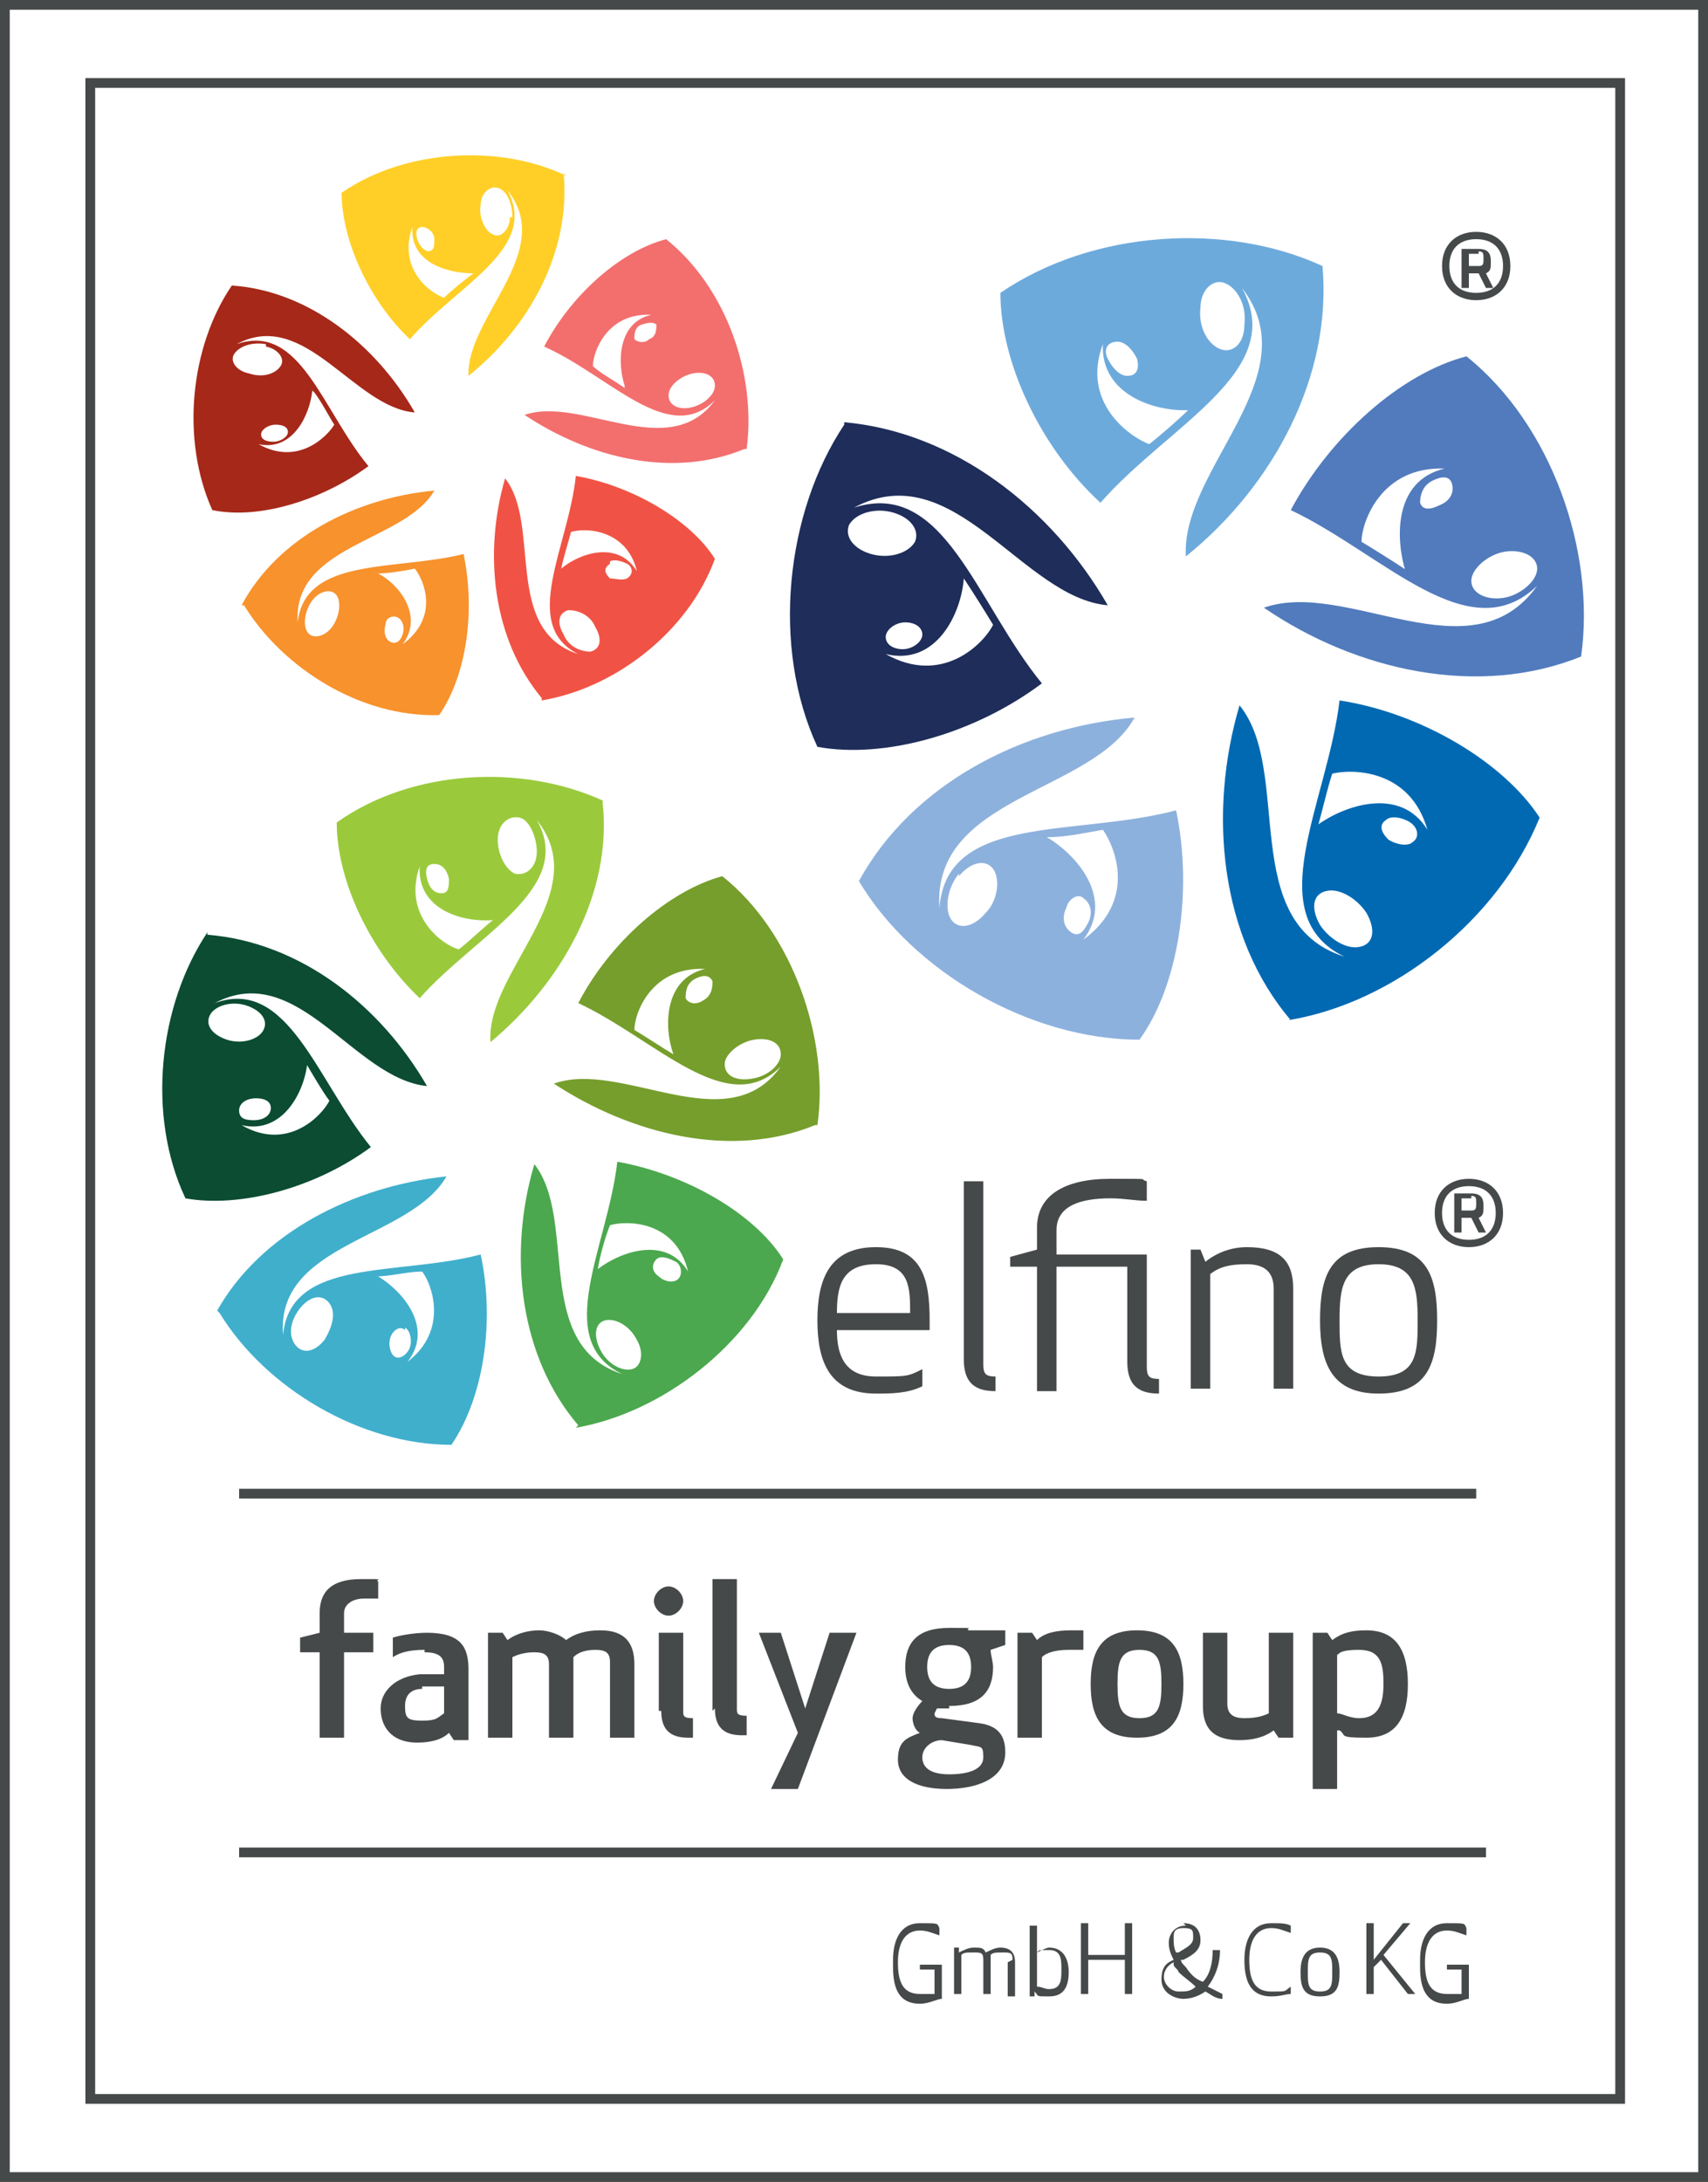
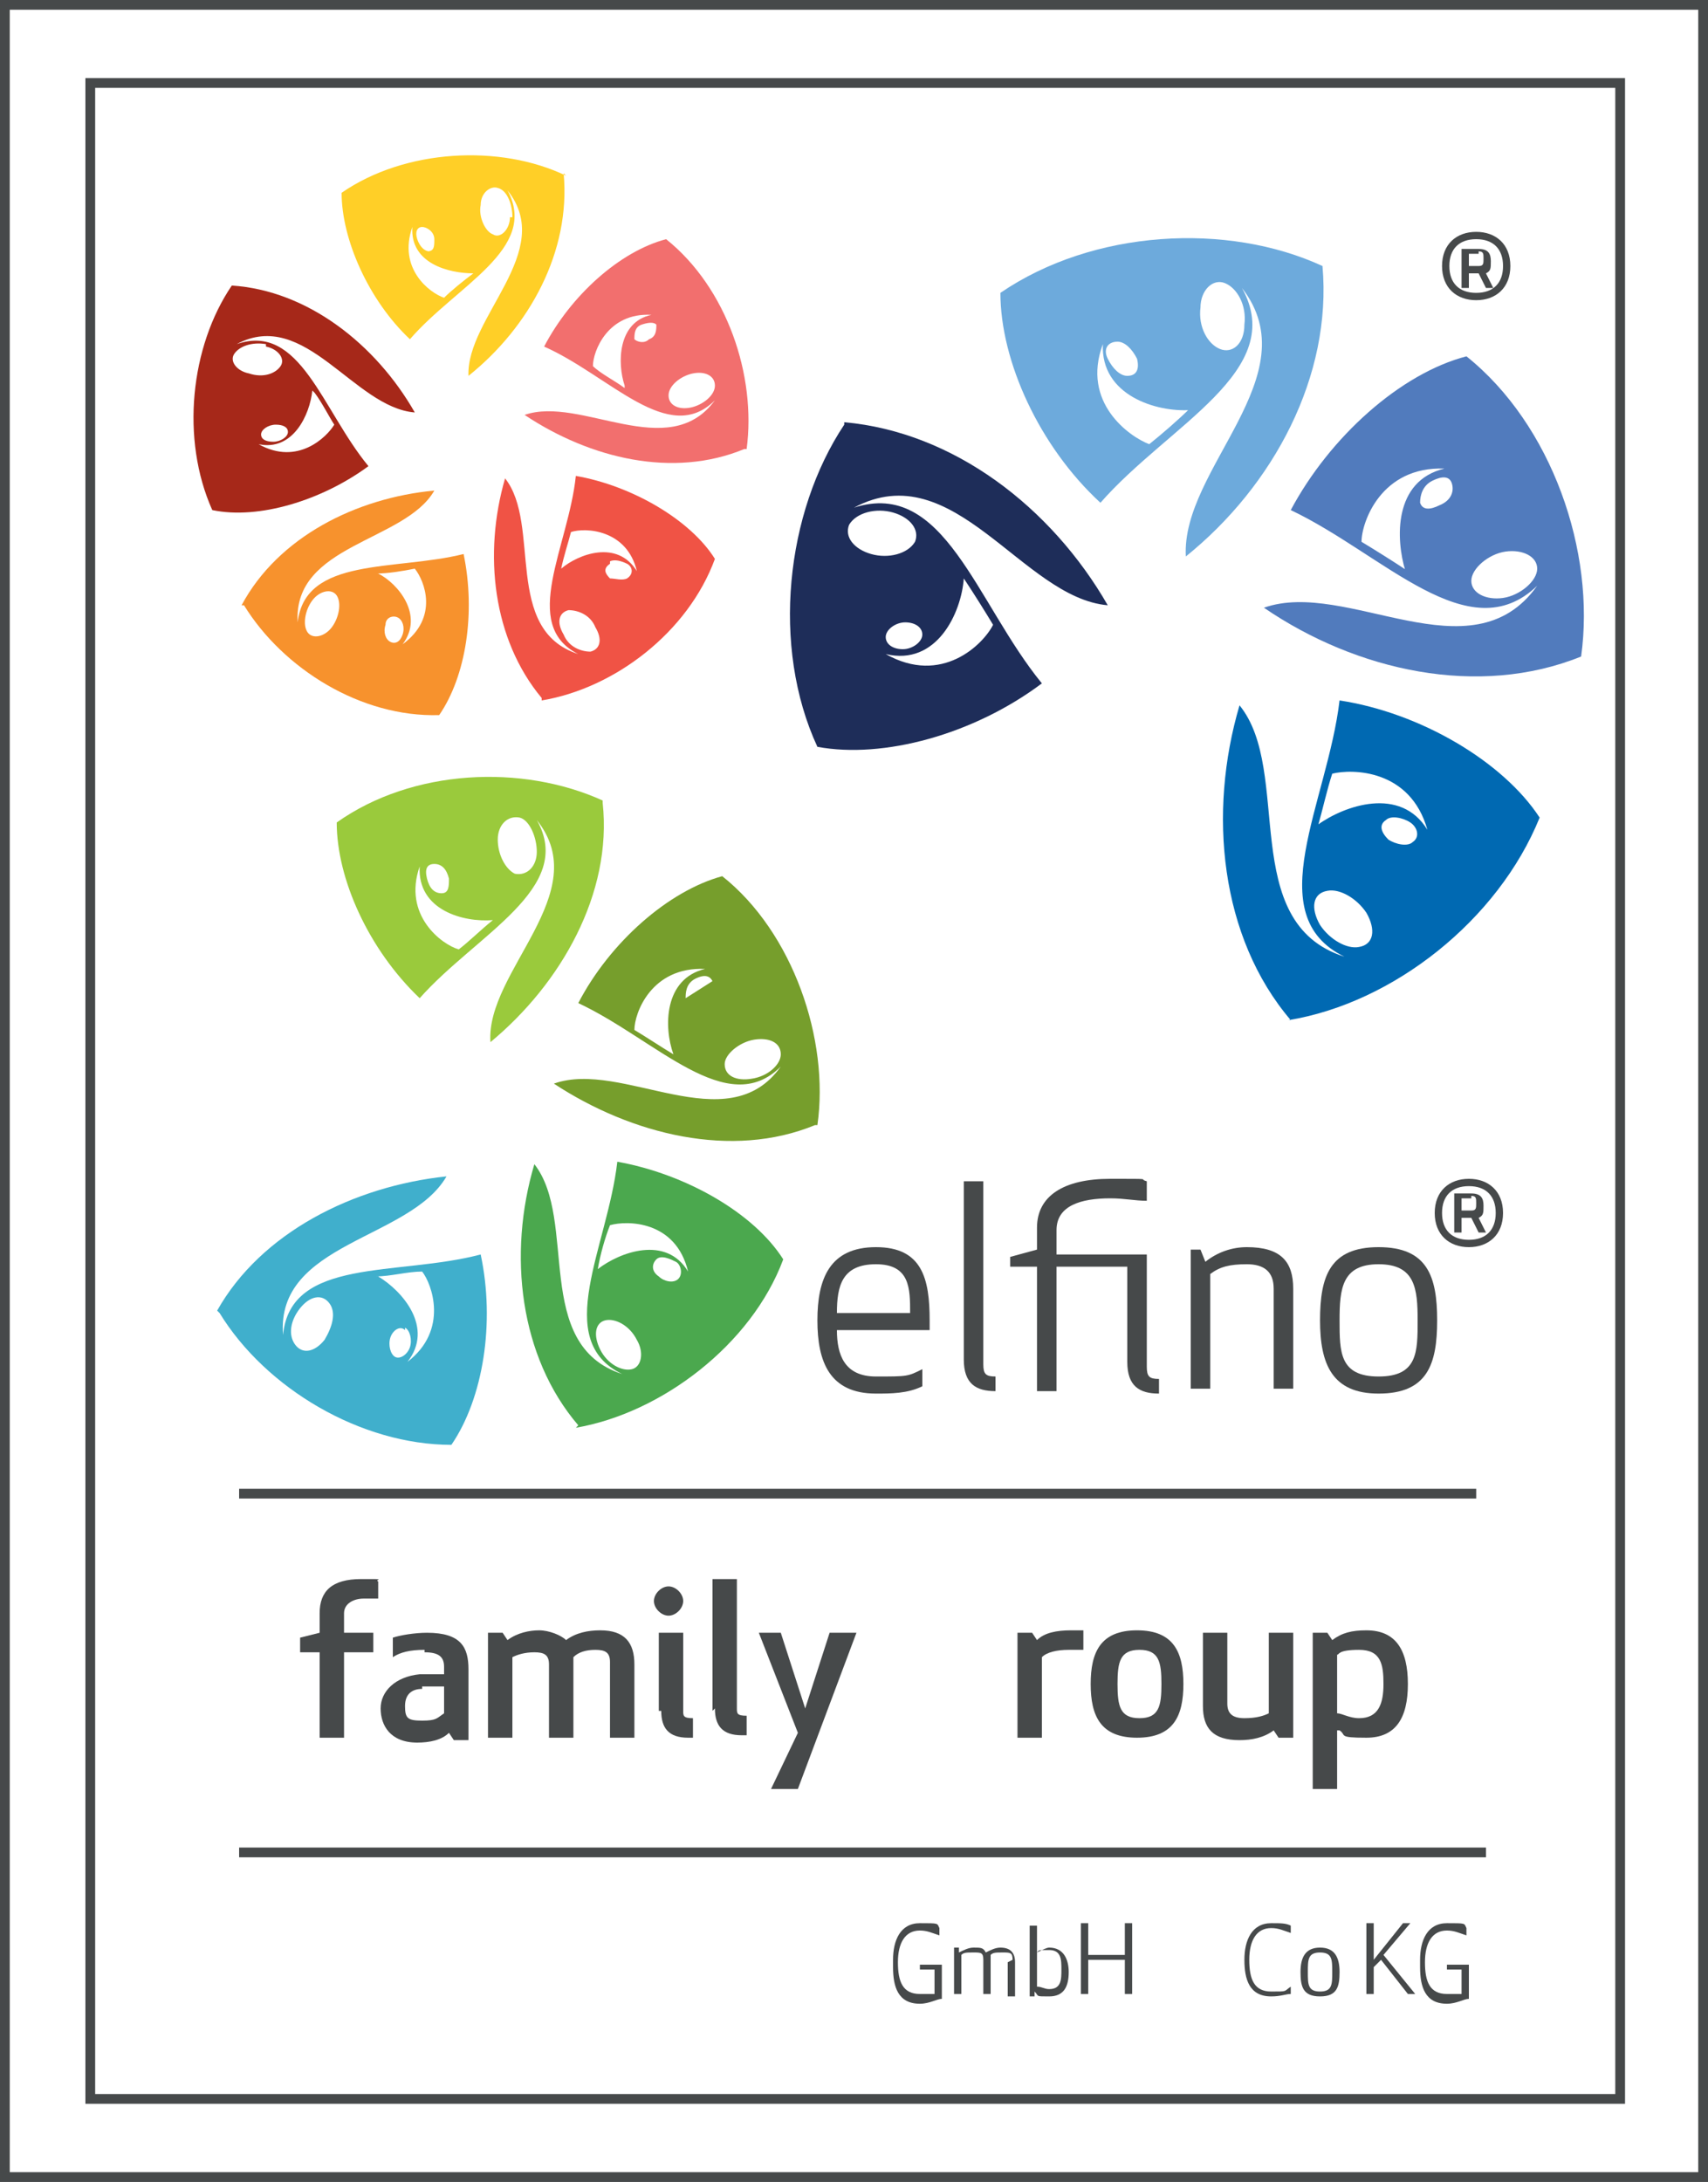
<svg xmlns="http://www.w3.org/2000/svg" id="Layer_1" data-name="Layer 1" version="1.1" viewBox="0 0 70 89.4">
  <rect x="0" y="0" width="70" height="89.4" fill="#808080" stroke="none" />
  <rect x=".2" y=".2" width="69.6" height="89" fill="#fff" stroke="#46494a" stroke-miterlimit="10" stroke-width=".4" />
  <rect x="3.7" y="3.4" width="62.7" height="82.6" fill="#fff" stroke="#46494a" stroke-miterlimit="10" stroke-width=".4" />
  <g>
    <path d="M15.5,65.5c-.2,0-.3,0-.6,0-.4,0-.8.2-.8.6v.8h1.2v.8h-1.2v3.5h-1v-3.5h-.8v-.6l.8-.2v-.8c0-.9.5-1.4,1.7-1.4s.5,0,.7.1v.8Z" fill="#46494a" stroke-width="0" />
    <path d="M17.4,67.6c-.6,0-1,.1-1.3.3v-.8c.3-.1.9-.2,1.4-.2,1.4,0,1.7.6,1.7,1.5v2.9h-.6l-.2-.3c-.3.3-.8.4-1.3.4-1.1,0-1.5-.7-1.5-1.4s.6-1.3,1.6-1.4h1v-.3c0-.4-.2-.6-.8-.6ZM17.3,69.2c-.4,0-.7.2-.7.7s.1.6.7.6.6-.1.9-.3v-1.1h-.9Z" fill="#46494a" stroke-width="0" />
    <path d="M25,68.1c0-.4-.2-.5-.6-.5s-.7.1-.9.3c0,.2,0,.3,0,.5v2.8h-1v-3c0-.4-.2-.5-.6-.5s-.7.1-.9.2v3.3h-1v-4.3h.6l.2.3c.4-.3.9-.4,1.3-.4s.9.2,1.1.4c.4-.3.9-.4,1.4-.4,1,0,1.4.5,1.4,1.4v3h-1v-3Z" fill="#46494a" stroke-width="0" />
    <path d="M27.4,65c.3,0,.6.3.6.6s-.3.6-.6.6-.6-.3-.6-.6.3-.6.6-.6ZM27,70.1v-3.2h1v3.2c0,.2,0,.3.4.3v.8s0,0-.2,0c-.8,0-1.1-.4-1.1-1.1Z" fill="#46494a" stroke-width="0" />
    <path d="M29.2,70.1v-5.4h1v5.3c0,.2,0,.3.4.3v.8s0,0-.2,0c-.8,0-1.1-.4-1.1-1.1Z" fill="#46494a" stroke-width="0" />
    <path d="M32,66.9l1,3.1,1-3.1h1.1l-2.4,6.4h-1.1l1.1-2.3-1.6-4.1h1.1Z" fill="#46494a" stroke-width="0" />
-     <path d="M38.9,70c-.2,0-.4,0-.5,0,0,0-.1.2-.1.2,0,.1,0,.2.3.2l1.5.2c.8.1,1.1.5,1.1,1.2,0,1.1-1.2,1.5-2.4,1.5s-2-.4-2-1.2.4-.9.9-1.1h0c-.2-.1-.3-.4-.3-.6s.2-.5.4-.7c-.5-.3-.7-.8-.7-1.4,0-1,.5-1.6,1.8-1.6s.6,0,.8.1h1.5v.6l-.6.2c0,.2.1.5.1.7,0,1-.5,1.6-1.8,1.6ZM38.6,71.3c-.4,0-.8.3-.8.7s.3.7,1.1.7,1.4-.2,1.4-.7-.1-.4-.5-.5l-1.2-.2ZM38.9,69.2c.7,0,.9-.4.9-.9s-.2-.9-.9-.9-.9.4-.9.9.2.9.9.9Z" fill="#46494a" stroke-width="0" />
    <path d="M44.3,67.6c-.1,0-.3,0-.5,0-.5,0-.9.1-1.1.3v3.3h-1v-4.3h.6l.2.3c.3-.3.8-.4,1.4-.4s.3,0,.5,0v.8Z" fill="#46494a" stroke-width="0" />
    <path d="M44.7,69c0-1.3.4-2.2,1.9-2.2s1.9.9,1.9,2.2-.4,2.2-1.9,2.2-1.9-.9-1.9-2.2ZM47.6,69c0-.9-.1-1.4-.9-1.4s-.9.5-.9,1.4.1,1.4.9,1.4.9-.5.9-1.4Z" fill="#46494a" stroke-width="0" />
    <path d="M50.3,66.9v2.9c0,.4.2.6.7.6s.8-.1,1-.2v-3.3h1v4.3h-.6l-.2-.3c-.4.3-.9.4-1.4.4-1.1,0-1.5-.5-1.5-1.4v-3h1Z" fill="#46494a" stroke-width="0" />
    <path d="M54.8,70.9v2.4h-1v-6.4h.6l.2.3c.4-.3.8-.4,1.4-.4,1.2,0,1.7.8,1.7,2.2s-.5,2.2-1.7,2.2-.8-.1-1.1-.3ZM56.7,69c0-.8-.1-1.4-1-1.4s-.8.2-.9.2v2.4c.2,0,.5.2.9.2.8,0,1-.6,1-1.4Z" fill="#46494a" stroke-width="0" />
  </g>
  <line x1="9.8" y1="61.2" x2="60.5" y2="61.2" fill="none" stroke="#46494a" stroke-miterlimit="10" stroke-width=".4" />
  <line x1="9.8" y1="75.9" x2="60.9" y2="75.9" fill="none" stroke="#46494a" stroke-miterlimit="10" stroke-width=".4" />
  <g>
    <path d="M36.6,80.3c0-.8.3-1.5,1.1-1.5s.7,0,.8.2v.3c-.3-.1-.5-.2-.8-.2-.6,0-.9.5-.9,1.3s.2,1.3.9,1.3.5,0,.6,0v-1h-.6v-.2h.9v1.4c-.2,0-.5.2-.9.2-.9,0-1.1-.7-1.1-1.5Z" fill="#46494a" stroke-width="0" />
    <path d="M41.5,80.3c0-.3-.1-.3-.4-.3s-.4,0-.5.1c0,0,0,.1,0,.2v1.4h-.3v-1.4c0-.3-.1-.3-.4-.3s-.4,0-.5.1v1.6h-.3v-1.9h.2v.2c.2-.1.4-.2.6-.2.3,0,.4,0,.5.2.2-.1.4-.2.6-.2.4,0,.6.2.6.6v1.4h-.3v-1.4Z" fill="#46494a" stroke-width="0" />
    <path d="M43.8,80.8c0,.6-.2,1-.8,1s-.4,0-.6-.2v.2h-.2v-2.9h.3v1.1c.2-.1.4-.2.5-.2.6,0,.8.5.8,1ZM42.5,80.1v1.3c.2,0,.3.1.5.1.5,0,.5-.4.5-.8s0-.8-.5-.8-.4,0-.5.1Z" fill="#46494a" stroke-width="0" />
    <path d="M46.1,81.7v-1.4h-1.5v1.4h-.3v-2.9h.3v1.3h1.5v-1.3h.3v2.9h-.3Z" fill="#46494a" stroke-width="0" />
-     <path d="M48.5,78.8c.5,0,.7.3.7.7s-.3.6-.7.8h-.1c0,.1.1.2.2.3.2.3.4.5.7.6.3-.3.4-.8.4-1.3h.3c0,.6-.2,1.1-.5,1.5.2.1.4.2.6.3v.2c-.3,0-.5-.2-.7-.3-.3.2-.6.3-.9.3s-.9-.2-.9-.8.3-.7.5-.8c-.1-.2-.2-.4-.2-.7s.2-.7.7-.7ZM48.1,80.4c-.2.1-.4.3-.4.6s.3.6.6.6.5,0,.7-.2c-.2-.2-.5-.4-.7-.6,0-.1-.2-.2-.2-.3ZM48.2,80h.1c.3-.2.6-.3.6-.6s0-.4-.4-.4-.4.2-.4.4,0,.4.1.6Z" fill="#46494a" stroke-width="0" />
    <path d="M52.1,78.8c.4,0,.6,0,.8.1v.3c-.3-.1-.5-.2-.8-.2-.6,0-.9.5-.9,1.3s.2,1.3.9,1.3.5,0,.8-.2v.3c-.2,0-.4.1-.8.1-.9,0-1.1-.7-1.1-1.5s.3-1.5,1.1-1.5Z" fill="#46494a" stroke-width="0" />
    <path d="M54.1,81.8c-.7,0-.8-.4-.8-1s.2-1,.8-1,.8.4.8,1-.1,1-.8,1ZM54.1,80c-.5,0-.5.3-.5.8s0,.8.5.8.5-.3.5-.8,0-.8-.5-.8Z" fill="#46494a" stroke-width="0" />
    <path d="M56.6,80.3l-.3.3v1.1h-.3v-2.9h.3v1.5l1.2-1.5h.3l-1.1,1.3,1.3,1.6h-.3l-1.1-1.4Z" fill="#46494a" stroke-width="0" />
    <path d="M58.2,80.3c0-.8.3-1.5,1.1-1.5s.7,0,.8.2v.3c-.3-.1-.5-.2-.8-.2-.6,0-.9.5-.9,1.3s.2,1.3.9,1.3.5,0,.6,0v-1h-.6v-.2h.9v1.4c-.2,0-.5.2-.9.2-.9,0-1.1-.7-1.1-1.5Z" fill="#46494a" stroke-width="0" />
  </g>
  <g>
    <path d="M35.9,51.1c1.9,0,2.2,1.3,2.2,3v.4h-3.8c0,1,.3,1.9,1.6,1.9s1.3,0,1.9-.3v.7c-.6.3-1.3.3-1.9.3-1.9,0-2.4-1.3-2.4-3s.5-3,2.4-3ZM34.3,53.8h3c0-1,0-2-1.4-2s-1.6.9-1.6,2Z" fill="#46494a" stroke-width="0" />
    <path d="M39.5,55.8v-7.4h.8v7.5c0,.4.1.5.5.5v.6c-.8,0-1.3-.3-1.3-1.3Z" fill="#46494a" stroke-width="0" />
    <path d="M46.2,55.8v-3.9h-2.9v5.1h-.8v-5.1h-1.1v-.4l1.1-.3v-.9c0-1.3,1.1-2,3-2s1.1,0,1.5.1v.8c-.5,0-.9-.1-1.5-.1-1.2,0-2.2.3-2.2,1.3v1h3.7v4.6c0,.4.1.5.5.5v.6c-.8,0-1.3-.3-1.3-1.3Z" fill="#46494a" stroke-width="0" />
    <path d="M52.2,52.8c0-.7-.4-1-1.1-1s-1.1.1-1.5.4v4.7h-.8v-5.7h.4l.2.5c.5-.4,1.1-.6,1.7-.6,1.4,0,1.9.6,1.9,1.7v4.1h-.8v-4.1Z" fill="#46494a" stroke-width="0" />
    <path d="M56.5,57.1c-1.9,0-2.4-1.2-2.4-3s.4-3,2.4-3,2.4,1.2,2.4,3-.4,3-2.4,3ZM56.5,51.8c-1.5,0-1.6,1-1.6,2.3s0,2.3,1.6,2.3,1.6-1,1.6-2.3-.1-2.3-1.6-2.3Z" fill="#46494a" stroke-width="0" />
  </g>
  <path d="M58.8,49.7c0-.9.6-1.4,1.4-1.4s1.4.5,1.4,1.4-.6,1.4-1.4,1.4-1.4-.5-1.4-1.4ZM61.3,49.7c0-.7-.4-1.1-1.1-1.1s-1.1.4-1.1,1.1.4,1.1,1.1,1.1,1.1-.4,1.1-1.1ZM60.3,49.9h-.4v.6h-.3v-1.6h.7c.4,0,.5.2.5.5s0,.4-.2.5l.3.6h-.3l-.3-.6ZM60.3,49.1h-.4v.5h.4c.2,0,.2-.1.2-.3s0-.3-.2-.3Z" fill="#46494a" stroke-width="0" />
  <path d="M59.1,10.9c0-.9.6-1.4,1.4-1.4s1.4.5,1.4,1.4-.6,1.4-1.4,1.4-1.4-.5-1.4-1.4ZM61.6,10.9c0-.7-.4-1.1-1.1-1.1s-1.1.4-1.1,1.1.4,1.1,1.1,1.1,1.1-.4,1.1-1.1ZM60.6,11.2h-.4v.6h-.3v-1.6h.7c.4,0,.5.2.5.5s0,.4-.2.5l.3.6h-.3l-.3-.6ZM60.6,10.4h-.4v.5h.4c.2,0,.2-.1.2-.3s0-.3-.2-.3Z" fill="#46494a" stroke-width="0" />
  <g>
-     <path d="M30.8,44.2c-.6.1-1.1-.1-1.1-.6,0-.4.6-.9,1.2-1,.6-.1,1.1.1,1.1.6,0,.4-.5.9-1.2,1M27.6,43.2c-.5-.3-1.1-.7-1.6-1,0-.7.7-2.6,2.9-2.5-1.7.4-1.7,2.4-1.3,3.5M28.1,40.9c0-.2,0-.6.4-.8s.6-.1.7.1c0,.2,0,.6-.4.8-.3.2-.6.1-.7-.1M33.5,46.1c.5-3.5-1-7.9-3.9-10.2-2.2.6-4.6,2.7-5.9,5.2,3.2,1.5,6.1,4.8,8.3,2.6-2.2,3.1-6.5-.3-9.3.7,3.2,2.1,7.3,3.1,10.7,1.7" fill="#769e2c" stroke-width="0" />
+     <path d="M30.8,44.2c-.6.1-1.1-.1-1.1-.6,0-.4.6-.9,1.2-1,.6-.1,1.1.1,1.1.6,0,.4-.5.9-1.2,1M27.6,43.2c-.5-.3-1.1-.7-1.6-1,0-.7.7-2.6,2.9-2.5-1.7.4-1.7,2.4-1.3,3.5M28.1,40.9c0-.2,0-.6.4-.8s.6-.1.7.1M33.5,46.1c.5-3.5-1-7.9-3.9-10.2-2.2.6-4.6,2.7-5.9,5.2,3.2,1.5,6.1,4.8,8.3,2.6-2.2,3.1-6.5-.3-9.3.7,3.2,2.1,7.3,3.1,10.7,1.7" fill="#769e2c" stroke-width="0" />
    <path d="M24.6,55.3c-.3-.6-.2-1.1.2-1.2.4-.1,1,.2,1.3.8.3.5.2,1.1-.2,1.2-.4.1-1-.2-1.3-.8M24.5,52c.1-.6.3-1.3.5-1.8.7-.2,2.7-.2,3.2,1.9-.9-1.5-2.8-.8-3.7-.1M26.9,51.6c.2-.2.6,0,.8.1s.3.5.1.7c-.2.2-.6.1-.8-.1-.3-.2-.3-.5-.1-.7M23.6,58.5c3.5-.6,7.2-3.4,8.5-6.9-1.2-1.9-4-3.5-6.8-4-.4,3.5-2.7,7.3.2,8.7-3.7-1.2-1.8-6.3-3.6-8.6-1.1,3.7-.6,7.9,1.8,10.7" fill="#4ba84e" stroke-width="0" />
    <path d="M22,34.9c0,.6-.4,1-.9.9-.4-.2-.7-.8-.7-1.4,0-.6.4-1,.9-.9.4.1.7.8.7,1.4M20.2,37.7c-.5.4-1,.9-1.4,1.2-.7-.2-2.3-1.4-1.6-3.4-.1,1.8,1.8,2.3,3,2.2M18.1,36.6c-.3,0-.5-.2-.6-.6s0-.6.3-.6c.3,0,.5.2.6.6,0,.3,0,.6-.3.6M24.7,32.8c-3.3-1.5-7.8-1.3-10.9.9,0,2.3,1.3,5.2,3.4,7.2,2.3-2.6,6.4-4.5,4.8-7.3,2.4,3-2.1,6.2-1.9,9.1,2.9-2.4,5-6.1,4.6-9.8" fill="#9aca3c" stroke-width="0" />
    <path d="M12.3,53.6c.4-.5.9-.6,1.2-.2.3.4.1,1-.2,1.5-.4.5-.9.6-1.2.2-.3-.4-.2-1,.2-1.5M15.4,52.3c.6,0,1.3-.2,1.9-.2.4.5,1.1,2.4-.6,3.7,1.1-1.4-.2-2.9-1.2-3.5M16.6,54.4c.2.1.3.5.2.8s-.4.5-.6.4c-.2-.1-.3-.5-.2-.8.1-.3.4-.5.6-.3M9,53.8c1.9,3.1,5.8,5.4,9.5,5.4,1.3-1.9,1.8-5,1.2-7.8-3.4.9-7.8.1-8.1,3.3-.3-3.8,5.2-3.9,6.7-6.5-3.8.4-7.6,2.3-9.4,5.5" fill="#40afcc" stroke-width="0" />
-     <path d="M10.1,41.2c.6.2.9.6.7,1-.2.4-.9.6-1.5.4-.6-.2-.9-.6-.7-1,.2-.4.9-.6,1.5-.4M12.5,43.5c.3.5.7,1.2,1,1.6-.3.6-1.7,2.1-3.6,1,1.7.4,2.6-1.4,2.7-2.6M11.1,45.4c0,.3-.3.5-.7.5s-.6-.1-.6-.4c0-.3.3-.5.7-.5.3,0,.6.1.6.4M8.5,38.2c-2,3-2.5,7.5-.9,10.9,2.2.4,5.3-.4,7.6-2.1-2.2-2.7-3.4-7-6.4-5.9,3.4-1.8,5.7,3.1,8.7,3.4-1.9-3.3-5.2-5.9-9-6.2" fill="#0b4c33" stroke-width="0" />
  </g>
  <g>
    <path d="M28.3,16.7c-.5.1-.9-.1-.9-.5,0-.4.5-.8,1-.9.5-.1.9.1.9.5,0,.4-.5.8-1,.9M25.6,15.9c-.4-.3-1-.6-1.3-.9,0-.6.6-2.2,2.4-2.1-1.4.3-1.4,2-1.1,2.9M26,13.9c0-.2,0-.5.3-.6s.5-.1.6,0c0,.2,0,.5-.3.6-.2.2-.5.1-.6,0M30.6,18.4c.4-3-.8-6.6-3.3-8.6-1.9.5-3.9,2.3-5,4.4,2.7,1.2,5.1,4.1,7,2.2-1.9,2.6-5.5-.2-7.8.6,2.7,1.8,6.1,2.6,9,1.4" fill="#f26f6e" stroke-width="0" />
    <path d="M23.1,26c-.3-.5-.2-.9.2-1,.4,0,.9.2,1.1.7.3.5.2.9-.2,1-.4,0-.9-.2-1.1-.7M23,23.3c.1-.5.3-1.1.4-1.5.6-.2,2.3-.1,2.7,1.6-.8-1.3-2.4-.7-3.1-.1M25,23c.2-.1.5,0,.7.1s.3.4,0,.6c-.2.1-.5,0-.7,0-.2-.2-.3-.4,0-.6M22.2,28.7c3-.5,6-2.8,7.1-5.8-1-1.6-3.4-3-5.7-3.4-.3,2.9-2.3,6.1.1,7.3-3.1-1-1.5-5.3-3-7.2-.9,3.1-.5,6.6,1.5,9" fill="#f05345" stroke-width="0" />
    <path d="M20.9,8.9c0,.5-.4.9-.7.7-.3-.1-.6-.7-.5-1.2,0-.5.4-.8.7-.7.4.1.6.7.6,1.2M19.4,11.2c-.4.3-.9.7-1.2,1-.6-.2-1.9-1.2-1.3-2.9-.1,1.5,1.5,1.9,2.5,1.9M17.6,10.3c-.2,0-.4-.2-.5-.5s0-.5.2-.5c.2,0,.5.2.5.5,0,.3,0,.5-.3.5M23.2,7.2c-2.7-1.3-6.6-1.1-9.2.7,0,1.9,1.1,4.4,2.8,6,1.9-2.2,5.3-3.7,4-6.1,2,2.5-1.7,5.2-1.6,7.6,2.5-2,4.2-5.1,3.9-8.3" fill="#ffcf27" stroke-width="0" />
    <path d="M12.8,24.6c.3-.4.8-.5,1-.2.2.3.1.9-.2,1.3-.3.4-.8.5-1,.2-.2-.3-.1-.9.2-1.3M15.4,23.5c.5,0,1.1-.1,1.6-.2.4.5,1,2-.5,3.1.9-1.2-.2-2.5-1-2.9M16.3,25.3c.2.1.3.4.2.7s-.3.4-.5.3c-.2-.1-.3-.4-.2-.7,0-.3.3-.4.5-.3M10,24.8c1.6,2.6,4.8,4.6,8,4.5,1.1-1.6,1.5-4.2,1-6.6-2.8.7-6.5.1-6.8,2.8-.2-3.2,4.4-3.3,5.6-5.4-3.2.3-6.4,1.9-7.9,4.7" fill="#f7922d" stroke-width="0" />
    <path d="M10.9,14.2c.5.1.8.5.6.8-.2.3-.7.5-1.3.3-.5-.1-.8-.5-.6-.8.2-.3.7-.5,1.3-.4M12.9,16.1c.3.4.6,1,.8,1.3-.3.5-1.5,1.7-3.1.8,1.4.3,2.1-1.2,2.2-2.2M11.8,17.7c0,.2-.3.4-.6.4s-.5-.1-.5-.3c0-.2.3-.4.6-.4.3,0,.5.1.5.3M9.5,11.7c-1.7,2.5-2.1,6.3-.8,9.2,1.9.4,4.5-.4,6.4-1.8-1.9-2.3-2.8-5.9-5.4-5,2.8-1.5,4.8,2.6,7.3,2.8-1.6-2.8-4.4-5-7.5-5.2" fill="#a62819" stroke-width="0" />
  </g>
  <g>
    <path d="M61.6,24.5c-.7.1-1.3-.2-1.3-.7,0-.5.7-1.1,1.4-1.2.7-.1,1.3.2,1.3.7,0,.5-.7,1.1-1.4,1.2M57.7,23.4c-.6-.4-1.4-.9-1.9-1.2,0-.8.8-3.1,3.4-3-2.1.5-2,2.9-1.6,4.2M58.2,20.6c0-.3.1-.7.5-.9s.7-.2.8.1c.1.3,0,.7-.5.9-.4.2-.7.2-.8-.1M64.8,26.9c.6-4.3-1.2-9.5-4.7-12.3-2.7.7-5.6,3.3-7.2,6.3,3.8,1.8,7.3,5.8,10.1,3.1-2.7,3.8-7.8-.3-11.2.9,3.8,2.6,8.8,3.7,13,2" fill="#517bbd" stroke-width="0" />
    <path d="M54.1,37.9c-.4-.7-.3-1.3.3-1.4.5-.1,1.2.3,1.6.9.4.7.3,1.3-.3,1.4-.5.1-1.2-.3-1.6-.9M54,33.9c.2-.7.4-1.6.6-2.2.8-.2,3.2-.2,3.9,2.3-1.1-1.8-3.4-1-4.5-.2M56.8,33.6c.2-.2.7-.1,1,.1s.4.6.1.8c-.2.2-.7.1-1-.1-.3-.3-.4-.6-.1-.8M52.8,41.8c4.3-.7,8.6-4.1,10.3-8.3-1.5-2.3-4.9-4.3-8.2-4.8-.5,4.2-3.3,8.8.2,10.5-4.4-1.4-2.1-7.6-4.3-10.3-1.3,4.4-.8,9.5,2.1,12.9" fill="#0069b2" stroke-width="0" />
    <path d="M51,13.3c0,.8-.5,1.2-1,1-.5-.2-.9-.9-.8-1.7,0-.7.5-1.2,1-1,.5.2.9.9.8,1.7M48.8,16.7c-.5.5-1.2,1.1-1.7,1.5-.8-.3-2.8-1.7-1.9-4.1-.1,2.1,2.2,2.8,3.6,2.7M46.2,15.4c-.3,0-.6-.3-.8-.7s0-.7.4-.7c.3,0,.6.3.8.7.1.4,0,.7-.4.7M54.2,10.9c-3.9-1.8-9.4-1.5-13.2,1.1,0,2.8,1.6,6.3,4.1,8.6,2.8-3.2,7.7-5.4,5.8-8.8,2.8,3.6-2.5,7.4-2.3,11,3.6-2.9,6-7.4,5.6-11.9" fill="#6daadc" stroke-width="0" />
-     <path d="M39.3,35.9c.5-.6,1.1-.7,1.4-.3.3.4.2,1.3-.3,1.8-.5.6-1.1.7-1.4.3-.3-.4-.2-1.3.3-1.9M43,34.3c.7,0,1.6-.2,2.2-.3.5.7,1.4,2.9-.8,4.5,1.3-1.7-.3-3.5-1.5-4.2M44.4,36.8c.3.2.4.6.2,1s-.4.6-.7.4c-.3-.2-.4-.6-.2-1,.1-.4.5-.6.7-.4M35.2,36.1c2.2,3.7,7,6.5,11.5,6.5,1.6-2.2,2.2-6.1,1.5-9.4-4.1,1.1-9.4.1-9.7,4-.3-4.6,6.3-4.7,8-7.8-4.6.4-9.1,2.7-11.3,6.7" fill="#8db1dd" stroke-width="0" />
    <path d="M36.6,21c.7.2,1.1.7.9,1.2-.3.5-1.1.7-1.8.5-.7-.2-1.1-.7-.9-1.2.3-.5,1.1-.7,1.8-.5M39.5,23.7c.4.6.9,1.4,1.2,1.9-.4.8-2.1,2.5-4.4,1.2,2.1.5,3.1-1.7,3.2-3.1M37.8,26c0,.3-.4.6-.8.6s-.7-.2-.7-.5c0-.3.4-.6.8-.6.4,0,.7.2.7.5M34.6,17.4c-2.4,3.6-3,9.1-1.1,13.2,2.7.5,6.4-.5,9.2-2.6-2.7-3.3-4-8.4-7.7-7.2,4.1-2.2,6.9,3.7,10.4,4-2.3-4-6.3-7.1-10.8-7.5" fill="#1e2d59" stroke-width="0" />
  </g>
</svg>